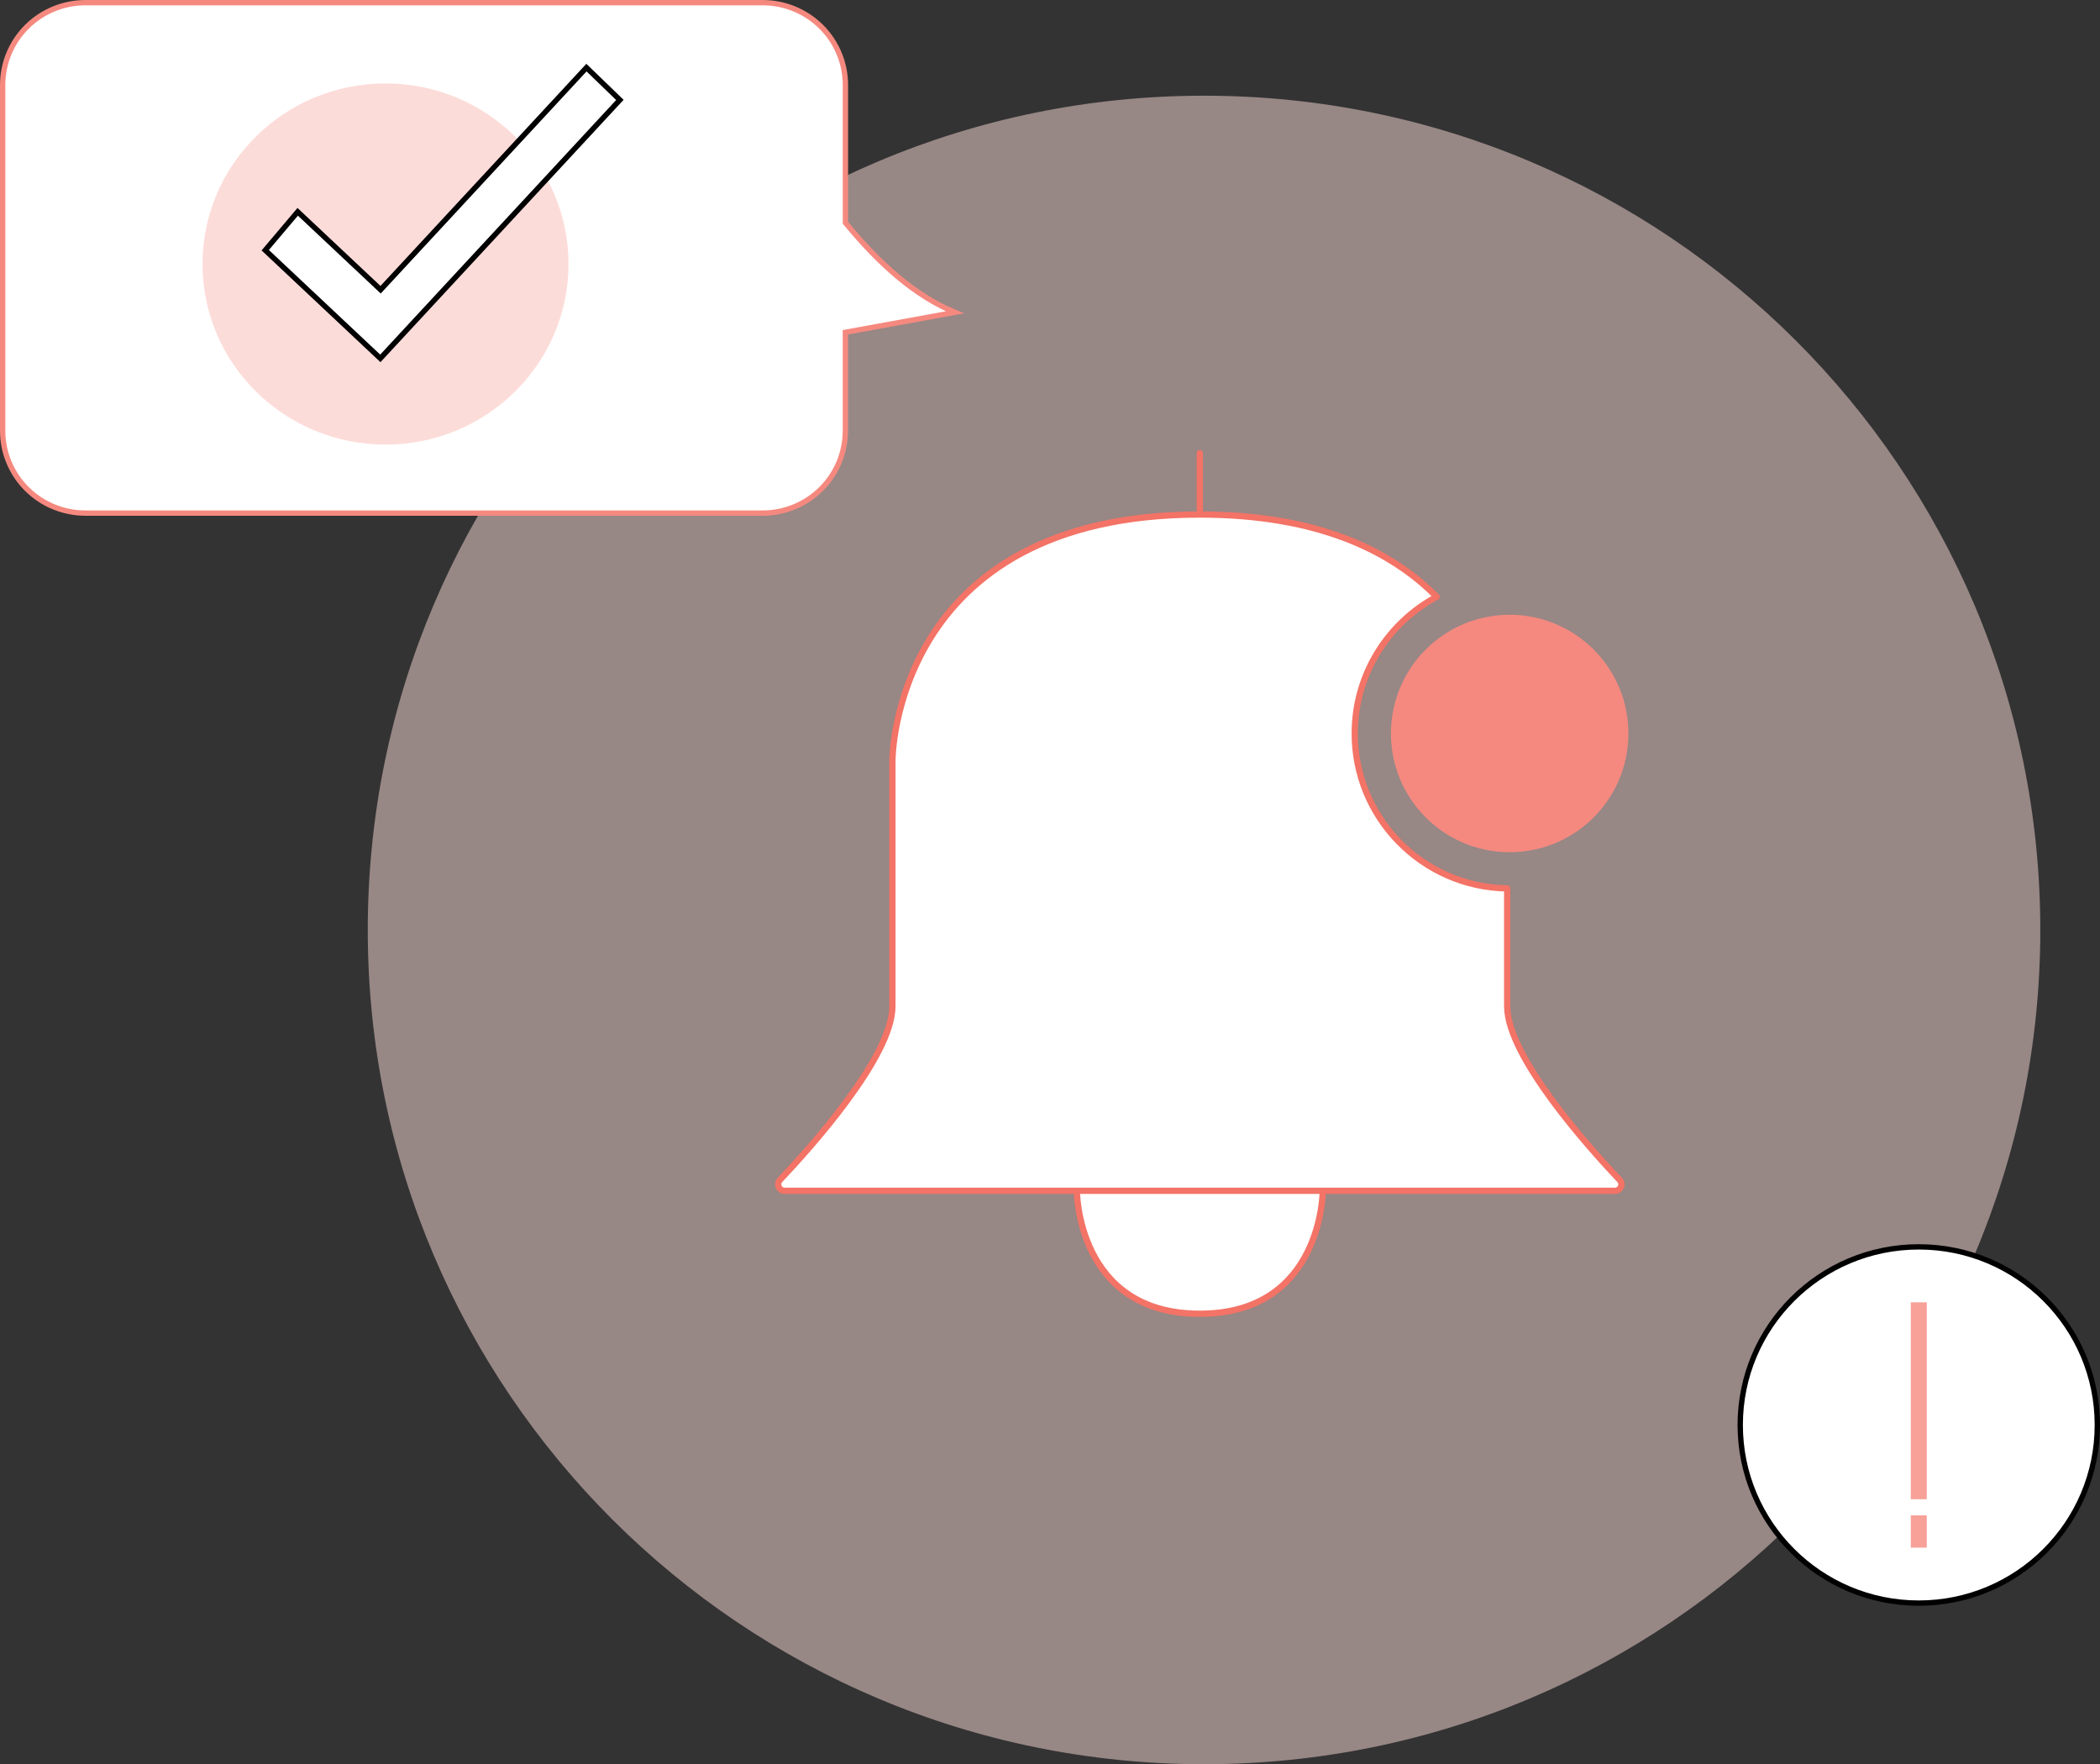
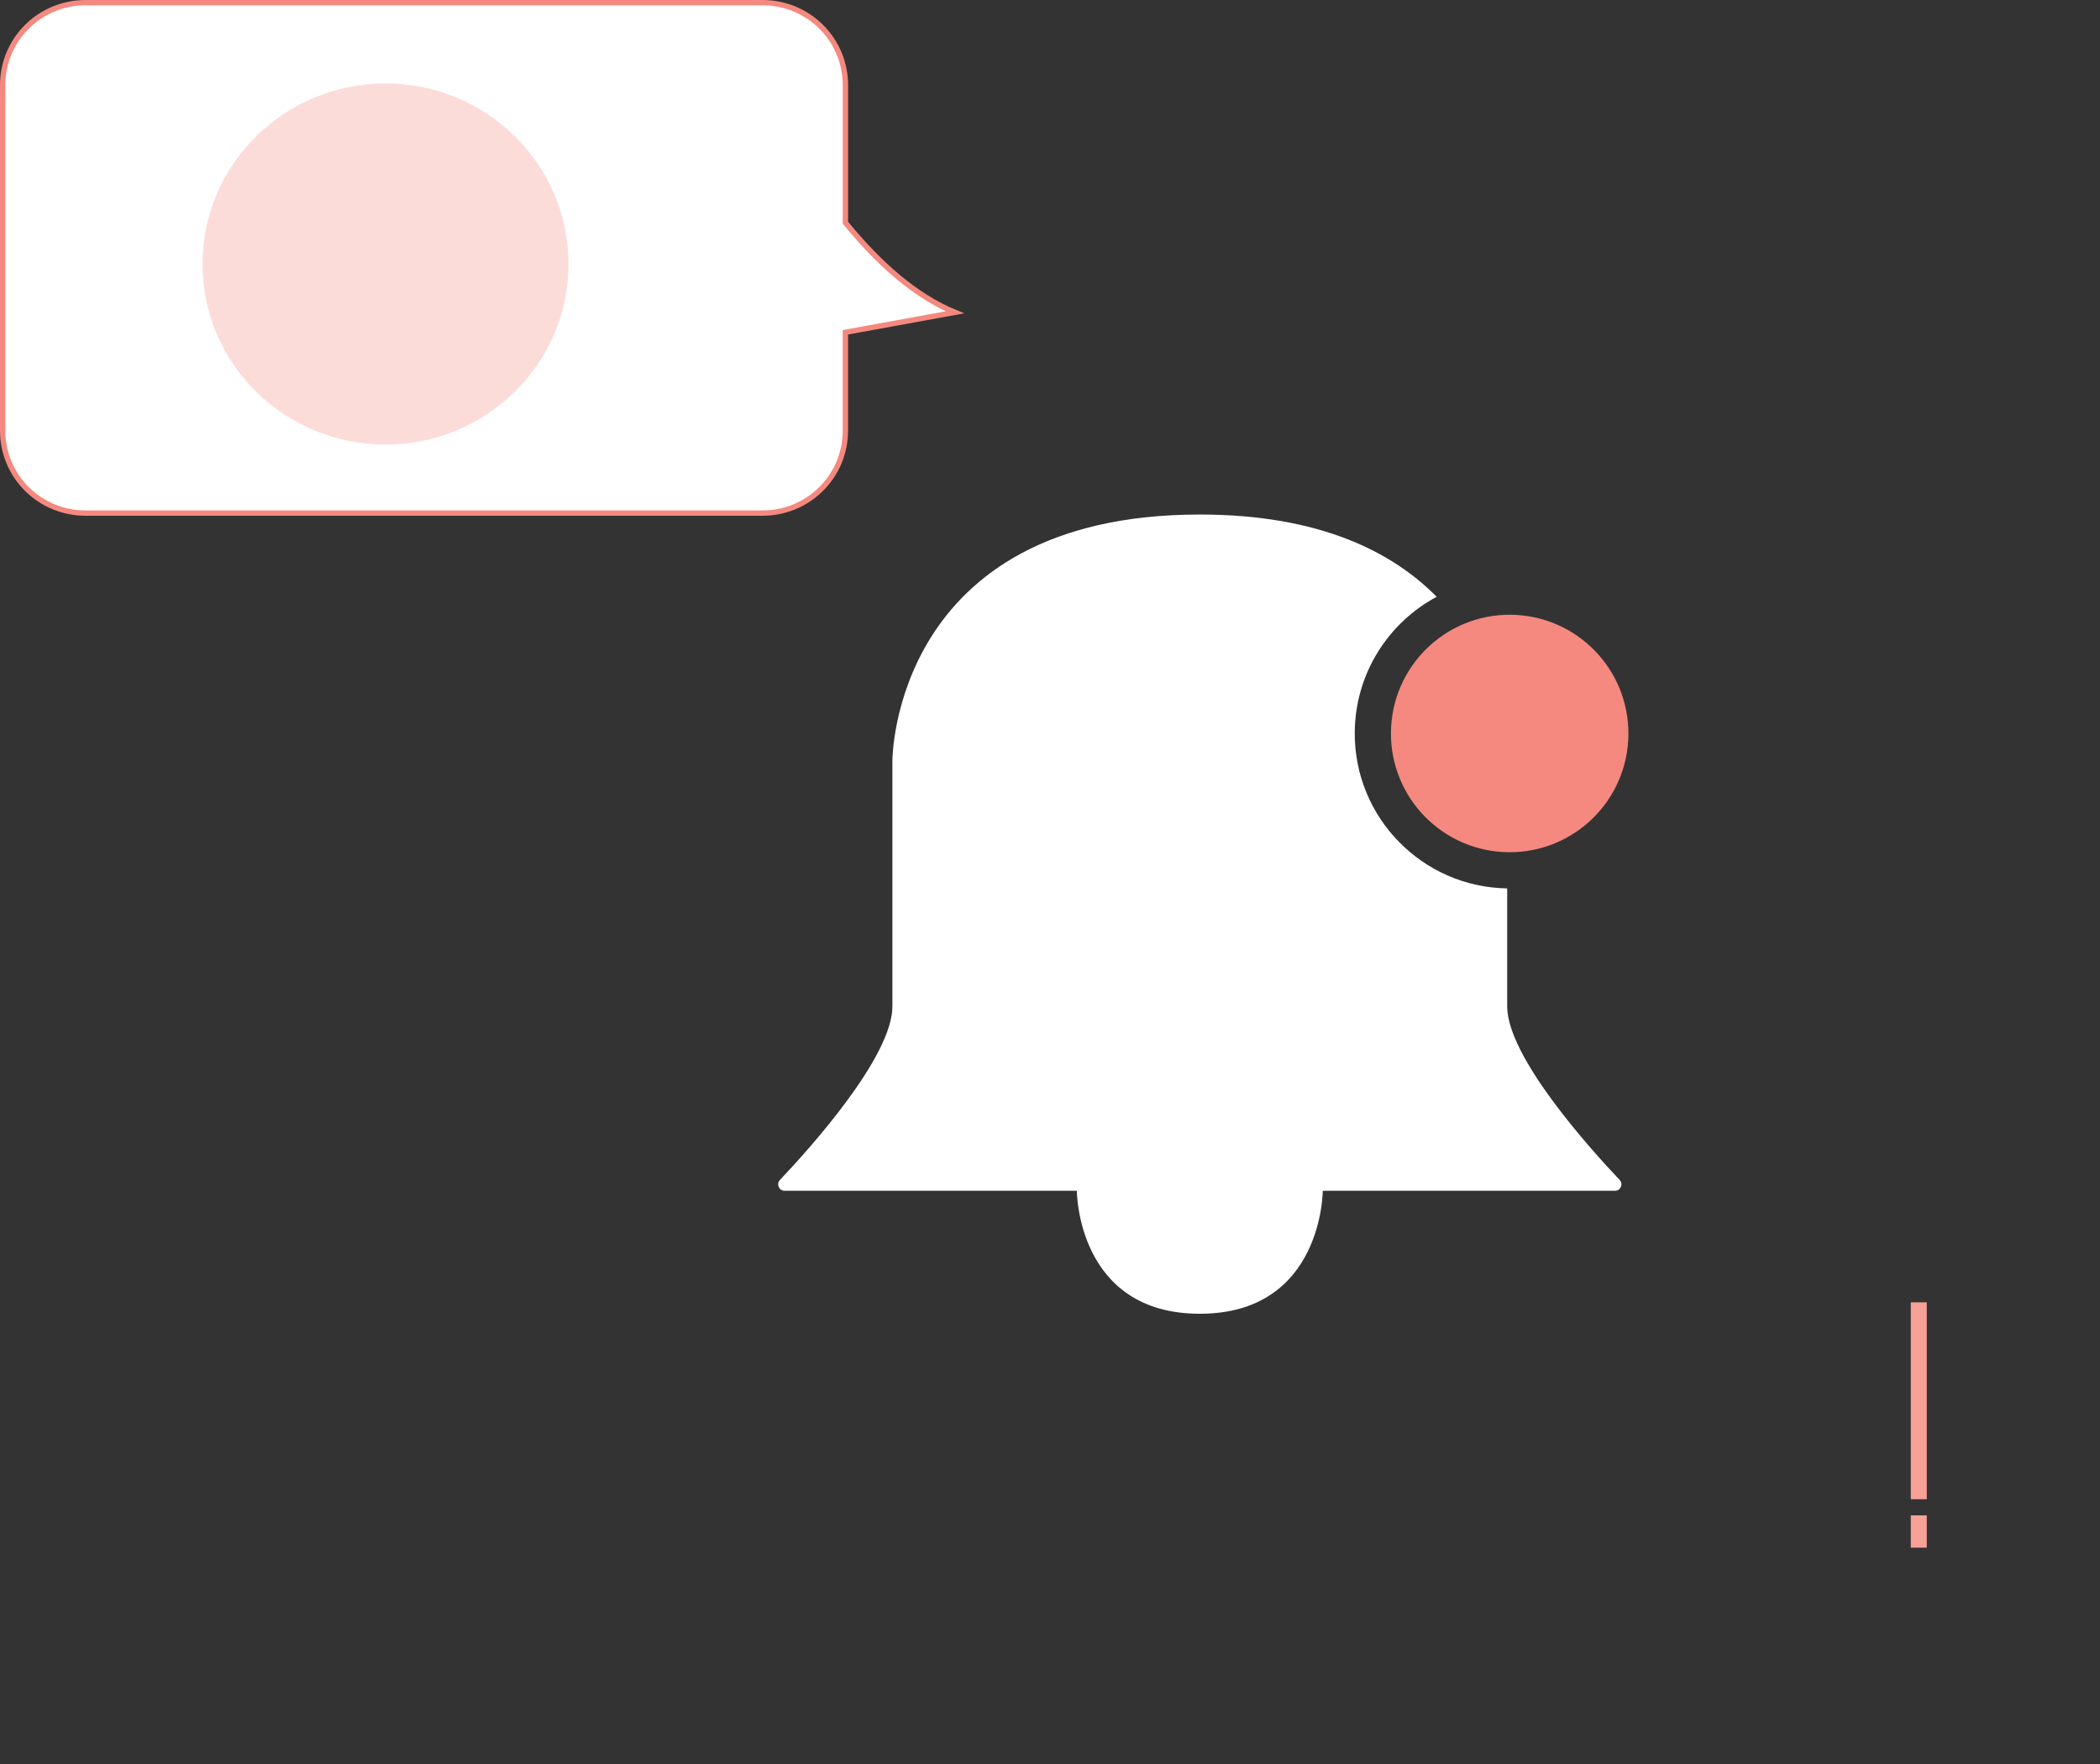
<svg xmlns="http://www.w3.org/2000/svg" width="394" height="331" viewBox="0 0 394 331" fill="none">
  <rect x="0" y="0" width="394" height="331" fill="#333333" stroke="none" />
-   <path opacity="0.5" d="M225.9 331C312.553 331 382.8 260.923 382.8 174.478C382.8 88.034 312.553 17.956 225.9 17.956C139.246 17.956 69 88.034 69 174.478C69 260.923 139.246 331 225.9 331Z" fill="#FCDCD9" />
  <path fill-rule="evenodd" clip-rule="evenodd" d="M225.106 96.535C167.432 96.535 167.432 142.673 167.432 142.673V188.812C167.432 198.275 151.905 215.503 146.328 221.385C145.607 222.145 146.154 223.416 147.202 223.416H202.036C202.036 223.416 202.036 246.486 225.106 246.486C248.175 246.486 248.175 223.416 248.175 223.416H303.01C304.057 223.416 304.605 222.145 303.884 221.385C298.307 215.503 282.779 198.275 282.779 188.812V166.683C266.824 166.43 254.037 153.347 254.177 137.364C254.273 126.353 260.479 116.825 269.548 111.971C261.166 103.474 247.473 96.535 225.106 96.535Z" fill="white" />
-   <path d="M167.432 142.673H168.02H167.432ZM146.328 221.385L145.901 220.98H145.901L146.328 221.385ZM202.036 223.416H202.624C202.624 223.26 202.562 223.111 202.452 223.001C202.342 222.89 202.192 222.828 202.036 222.828V223.416ZM248.175 223.416V222.828C247.85 222.828 247.587 223.092 247.587 223.416H248.175ZM303.884 221.385L304.311 220.98L303.884 221.385ZM282.779 166.683H283.367C283.367 166.362 283.11 166.101 282.789 166.095L282.779 166.683ZM254.177 137.364L254.765 137.369L254.177 137.364ZM269.548 111.971L269.825 112.489C269.989 112.402 270.102 112.242 270.129 112.059C270.157 111.876 270.097 111.69 269.967 111.558L269.548 111.971ZM225.694 85C225.694 84.675 225.43 84.412 225.106 84.412C224.781 84.412 224.518 84.675 224.518 85H225.694ZM224.518 96.535C224.518 96.859 224.781 97.123 225.106 97.123C225.43 97.123 225.694 96.859 225.694 96.535H224.518ZM202.036 222.828C201.712 222.828 201.448 223.092 201.448 223.416C201.448 223.741 201.712 224.004 202.036 224.004V222.828ZM248.175 224.004C248.5 224.004 248.763 223.741 248.763 223.416C248.763 223.092 248.5 222.828 248.175 222.828V224.004ZM167.432 142.673C168.02 142.673 168.02 142.674 168.02 142.674C168.02 142.673 168.02 142.673 168.02 142.673C168.02 142.672 168.02 142.67 168.02 142.668C168.02 142.663 168.02 142.656 168.02 142.646C168.021 142.626 168.021 142.595 168.022 142.553C168.024 142.47 168.027 142.344 168.034 142.18C168.048 141.85 168.075 141.364 168.131 140.743C168.241 139.501 168.464 137.722 168.909 135.584C169.8 131.307 171.581 125.61 175.14 119.916C182.234 108.565 196.457 97.123 225.106 97.123V95.947C196.081 95.947 181.467 107.574 174.143 119.292C170.492 125.133 168.669 130.97 167.758 135.344C167.302 137.532 167.074 139.358 166.959 140.639C166.902 141.279 166.873 141.784 166.859 142.131C166.852 142.304 166.848 142.438 166.846 142.529C166.845 142.575 166.845 142.61 166.845 142.634C166.845 142.646 166.844 142.656 166.844 142.662C166.844 142.665 166.844 142.668 166.844 142.67C166.844 142.671 166.844 142.672 166.844 142.672C166.844 142.673 166.844 142.673 167.432 142.673ZM168.02 188.812V142.673H166.844V188.812H168.02ZM146.754 221.789C149.549 218.841 154.845 213.044 159.445 206.79C161.745 203.663 163.88 200.41 165.443 197.333C166.999 194.27 168.02 191.318 168.02 188.812H166.844C166.844 191.038 165.925 193.789 164.395 196.801C162.872 199.799 160.777 202.994 158.498 206.093C153.94 212.289 148.683 218.046 145.901 220.98L146.754 221.789ZM147.202 222.828C146.67 222.828 146.389 222.174 146.754 221.789L145.901 220.98C144.825 222.116 145.639 224.004 147.202 224.004V222.828ZM202.036 222.828H147.202V224.004H202.036V222.828ZM225.106 245.898C219.441 245.898 215.232 244.483 212.095 242.392C208.954 240.298 206.853 237.502 205.446 234.688C204.038 231.872 203.331 229.048 202.977 226.924C202.8 225.863 202.712 224.981 202.668 224.366C202.646 224.058 202.635 223.818 202.63 223.656C202.627 223.575 202.626 223.513 202.625 223.473C202.625 223.453 202.624 223.438 202.624 223.428C202.624 223.424 202.624 223.42 202.624 223.418C202.624 223.417 202.624 223.417 202.624 223.416C202.624 223.416 202.624 223.416 202.624 223.416C202.624 223.416 202.624 223.416 202.036 223.416C201.448 223.416 201.448 223.417 201.448 223.417C201.448 223.417 201.448 223.418 201.448 223.419C201.448 223.42 201.448 223.421 201.448 223.423C201.448 223.426 201.449 223.431 201.449 223.438C201.449 223.45 201.449 223.468 201.449 223.492C201.45 223.539 201.451 223.607 201.454 223.695C201.46 223.871 201.472 224.126 201.495 224.449C201.541 225.096 201.633 226.016 201.817 227.118C202.184 229.319 202.919 232.263 204.394 235.214C205.871 238.167 208.095 241.139 211.443 243.37C214.794 245.604 219.236 247.074 225.106 247.074V245.898ZM248.175 223.416C247.587 223.416 247.587 223.416 247.587 223.416C247.587 223.416 247.587 223.416 247.587 223.416C247.587 223.417 247.587 223.417 247.587 223.418C247.587 223.42 247.587 223.424 247.587 223.428C247.587 223.438 247.587 223.453 247.587 223.473C247.586 223.513 247.585 223.575 247.582 223.656C247.577 223.818 247.566 224.058 247.544 224.366C247.5 224.981 247.412 225.863 247.235 226.924C246.881 229.048 246.174 231.872 244.766 234.688C243.359 237.502 241.257 240.298 238.117 242.392C234.98 244.483 230.77 245.898 225.106 245.898V247.074C230.976 247.074 235.418 245.604 238.769 243.37C242.116 241.139 244.341 238.167 245.817 235.214C247.293 232.263 248.028 229.319 248.395 227.118C248.578 226.016 248.67 225.096 248.717 224.449C248.74 224.126 248.751 223.871 248.757 223.695C248.76 223.607 248.762 223.539 248.762 223.492C248.763 223.468 248.763 223.45 248.763 223.438C248.763 223.431 248.763 223.426 248.763 223.423C248.763 223.421 248.763 223.42 248.763 223.419C248.763 223.418 248.763 223.417 248.763 223.417C248.763 223.417 248.763 223.416 248.175 223.416ZM303.01 222.828H248.175V224.004H303.01V222.828ZM303.457 221.789C303.822 222.174 303.542 222.828 303.01 222.828V224.004C304.573 224.004 305.387 222.116 304.311 220.98L303.457 221.789ZM282.191 188.812C282.191 191.318 283.212 194.27 284.768 197.333C286.331 200.41 288.467 203.663 290.767 206.79C295.367 213.044 300.662 218.841 303.457 221.789L304.311 220.98C301.529 218.046 296.272 212.289 291.714 206.093C289.435 202.994 287.34 199.799 285.817 196.801C284.287 193.789 283.367 191.038 283.367 188.812H282.191ZM282.191 166.683V188.812H283.367V166.683H282.191ZM253.589 137.359C253.447 153.665 266.492 167.013 282.77 167.271L282.789 166.095C267.156 165.847 254.628 153.029 254.765 137.369L253.589 137.359ZM269.271 111.453C260.019 116.404 253.687 126.124 253.589 137.359L254.765 137.369C254.859 126.581 260.938 117.246 269.825 112.489L269.271 111.453ZM225.106 97.123C247.341 97.123 260.874 104.016 269.129 112.384L269.967 111.558C261.457 102.933 247.605 95.947 225.106 95.947V97.123ZM224.518 85V96.535H225.694V85H224.518ZM202.036 224.004H248.175V222.828H202.036V224.004Z" fill="#F37366" />
  <path d="M305.522 137.811C305.629 125.508 295.743 115.447 283.439 115.34C271.136 115.233 261.075 125.119 260.968 137.423C260.861 149.726 270.747 159.787 283.051 159.894C295.354 160.001 305.415 150.115 305.522 137.811Z" fill="#F5897F" />
  <path d="M158.729 41.924C164.928 49.453 171.611 55.468 179.155 58.6L159.019 62.271L158.609 62.346V62.763V80.828C158.609 82.855 158.208 84.862 157.428 86.735C156.648 88.608 155.504 90.31 154.063 91.743C152.621 93.177 150.91 94.315 149.026 95.091C147.142 95.867 145.123 96.266 143.084 96.266H16.027C13.988 96.266 11.968 95.867 10.084 95.091C8.2 94.315 6.489 93.178 5.047 91.744C3.605 90.311 2.462 88.609 1.682 86.736C0.901 84.863 0.5 82.855 0.5 80.828V15.938C0.5 13.911 0.901 11.903 1.682 10.03C2.462 8.158 3.605 6.456 5.047 5.022C6.489 3.588 8.2 2.451 10.084 1.675C11.968 0.899 13.988 0.5 16.027 0.5H16.027H143.09C147.208 0.5 151.157 2.127 154.069 5.023C156.98 7.918 158.615 11.844 158.615 15.938V41.607V41.786L158.729 41.924Z" fill="white" stroke="#F5897F" />
  <path d="M72.332 83.415C91.293 83.415 106.664 68.246 106.664 49.535C106.664 30.823 91.293 15.654 72.332 15.654C53.371 15.654 38 30.823 38 49.535C38 68.246 53.371 83.415 72.332 83.415Z" fill="#FCDCD9" />
-   <path d="M55.854 39.739L71.039 54.012L71.406 54.356L71.749 53.987L110.028 12.686L116.3 18.747L71.357 67.239L49.763 46.943L55.854 39.739Z" fill="white" stroke="black" />
-   <path d="M393.5 267.354C393.5 285.809 378.503 300.772 360 300.772C341.497 300.772 326.5 285.809 326.5 267.354C326.5 248.899 341.497 233.936 360 233.936C378.503 233.936 393.5 248.899 393.5 267.354Z" fill="white" stroke="black" />
  <path d="M360 244.338V281.285" stroke="#F7A199" stroke-width="3" />
  <path d="M360 284.313L360 290.37" stroke="#F7A199" stroke-width="3" />
</svg>